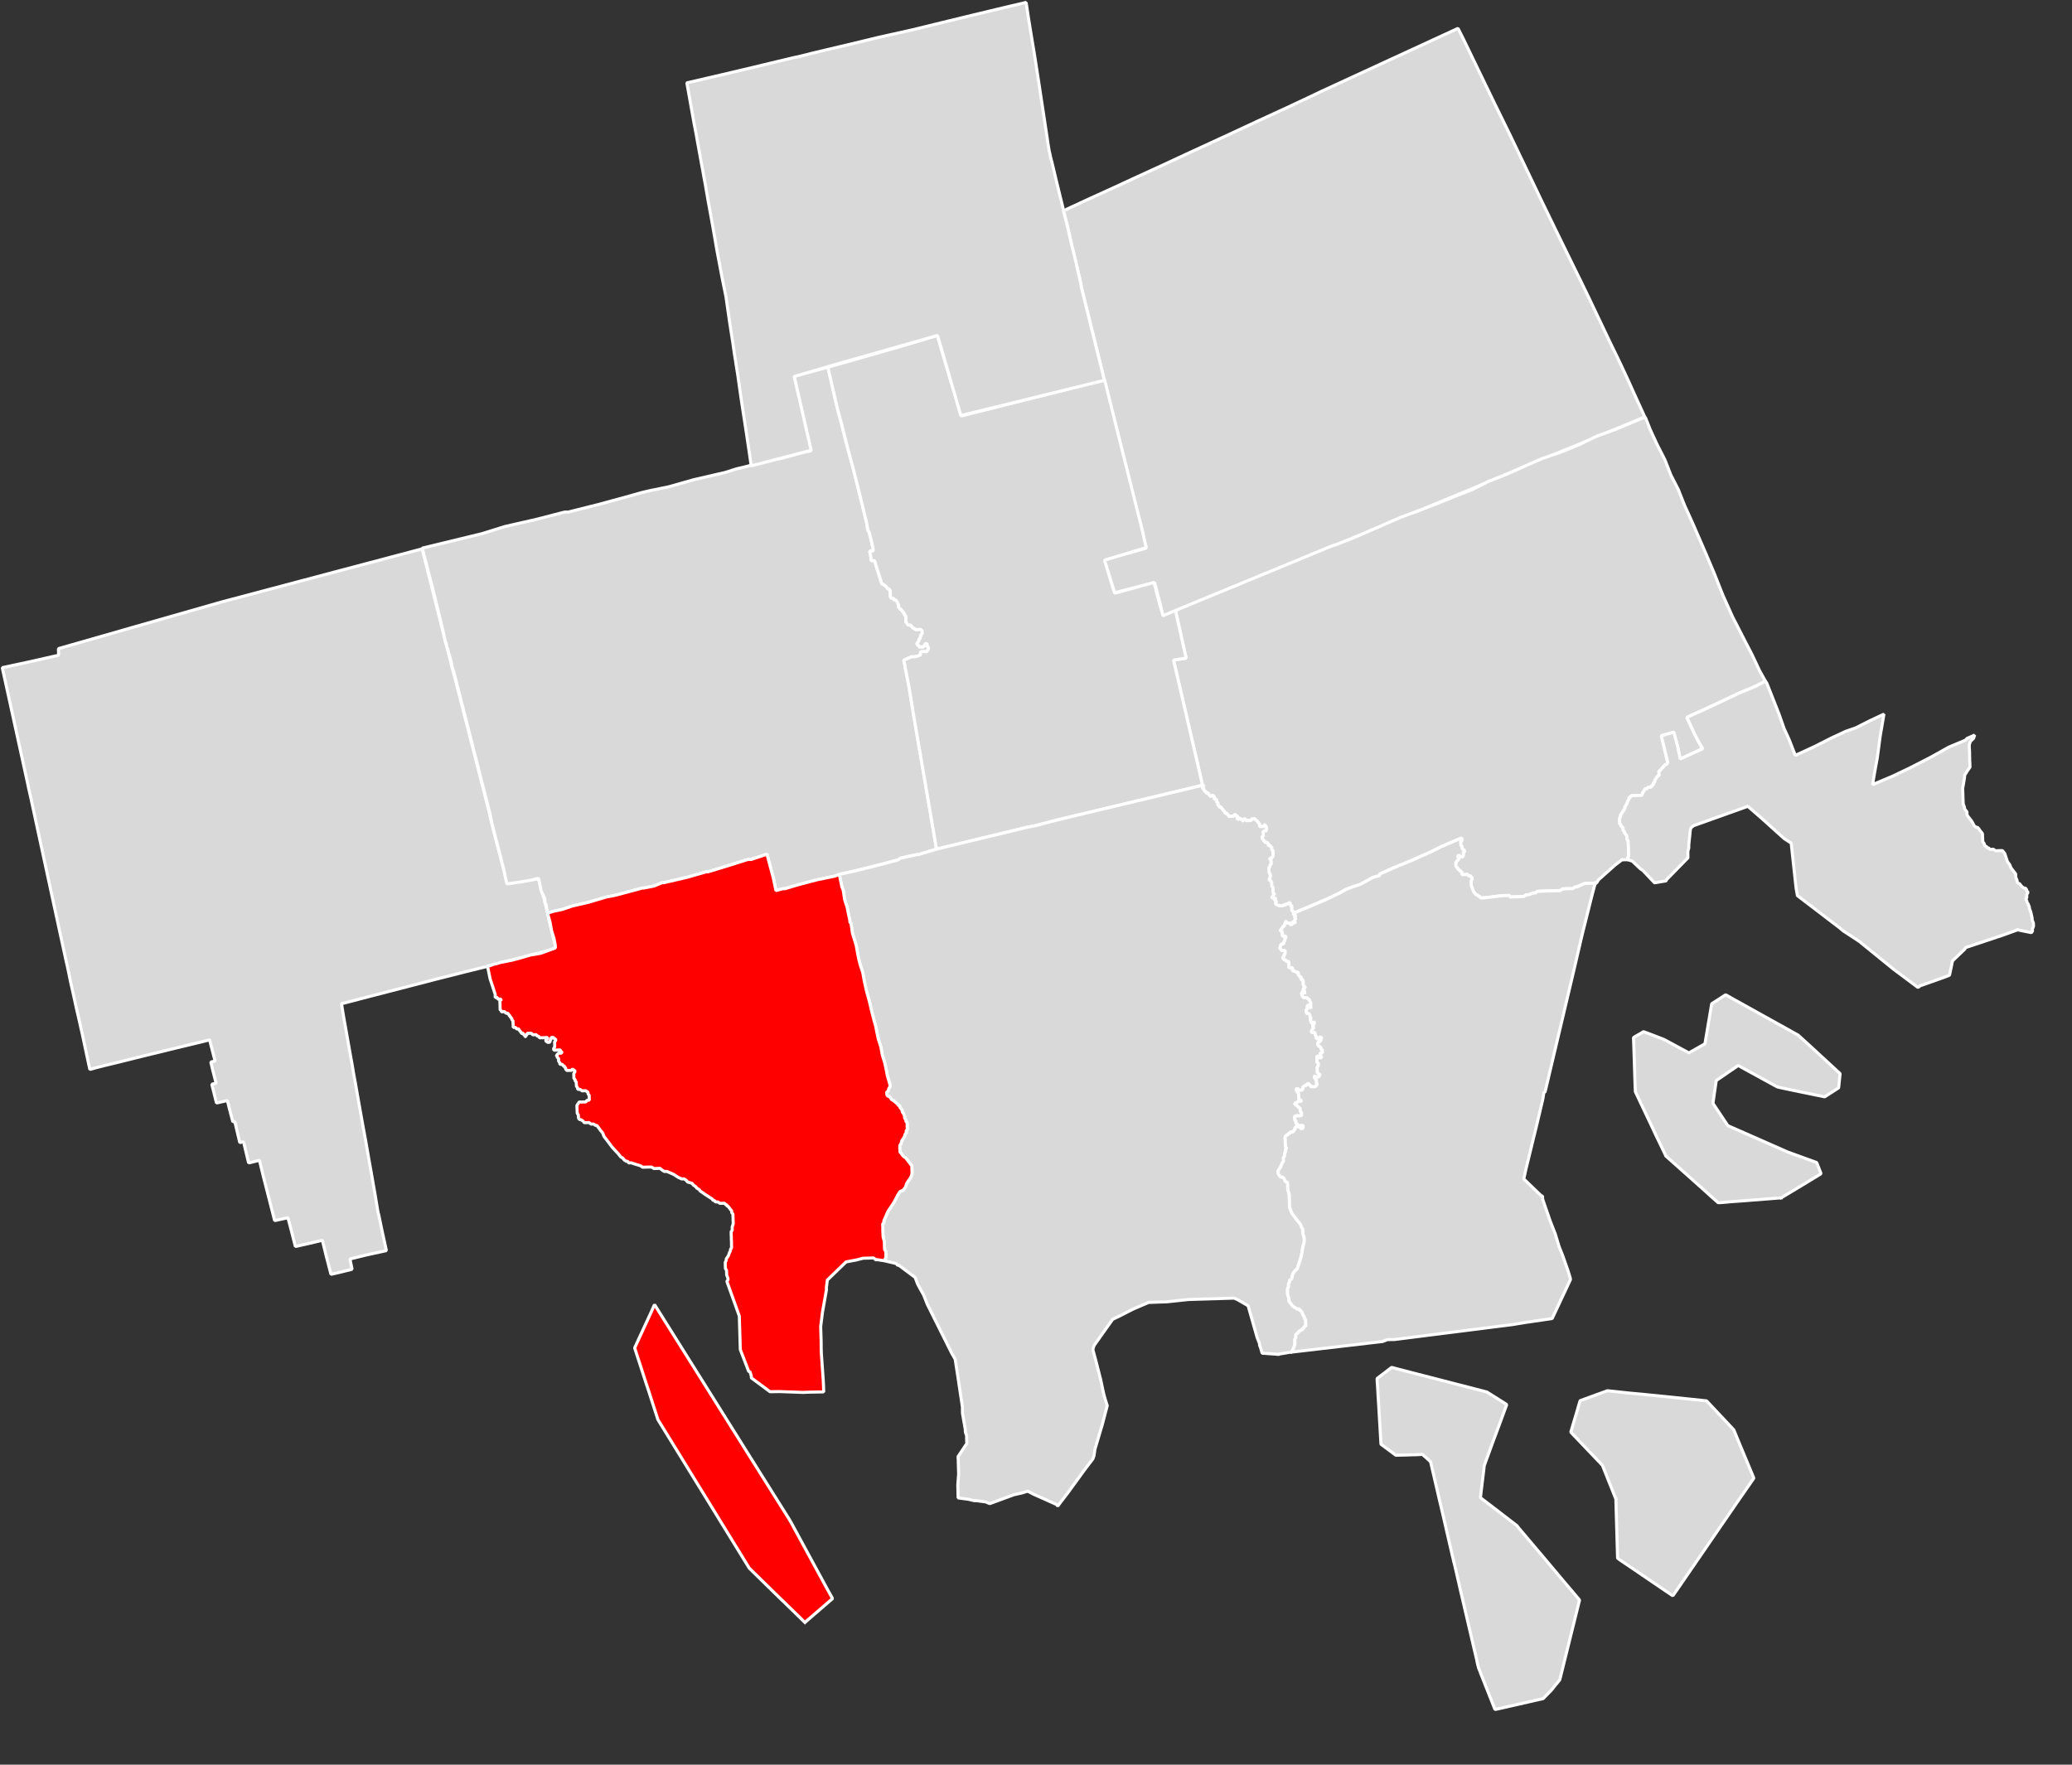
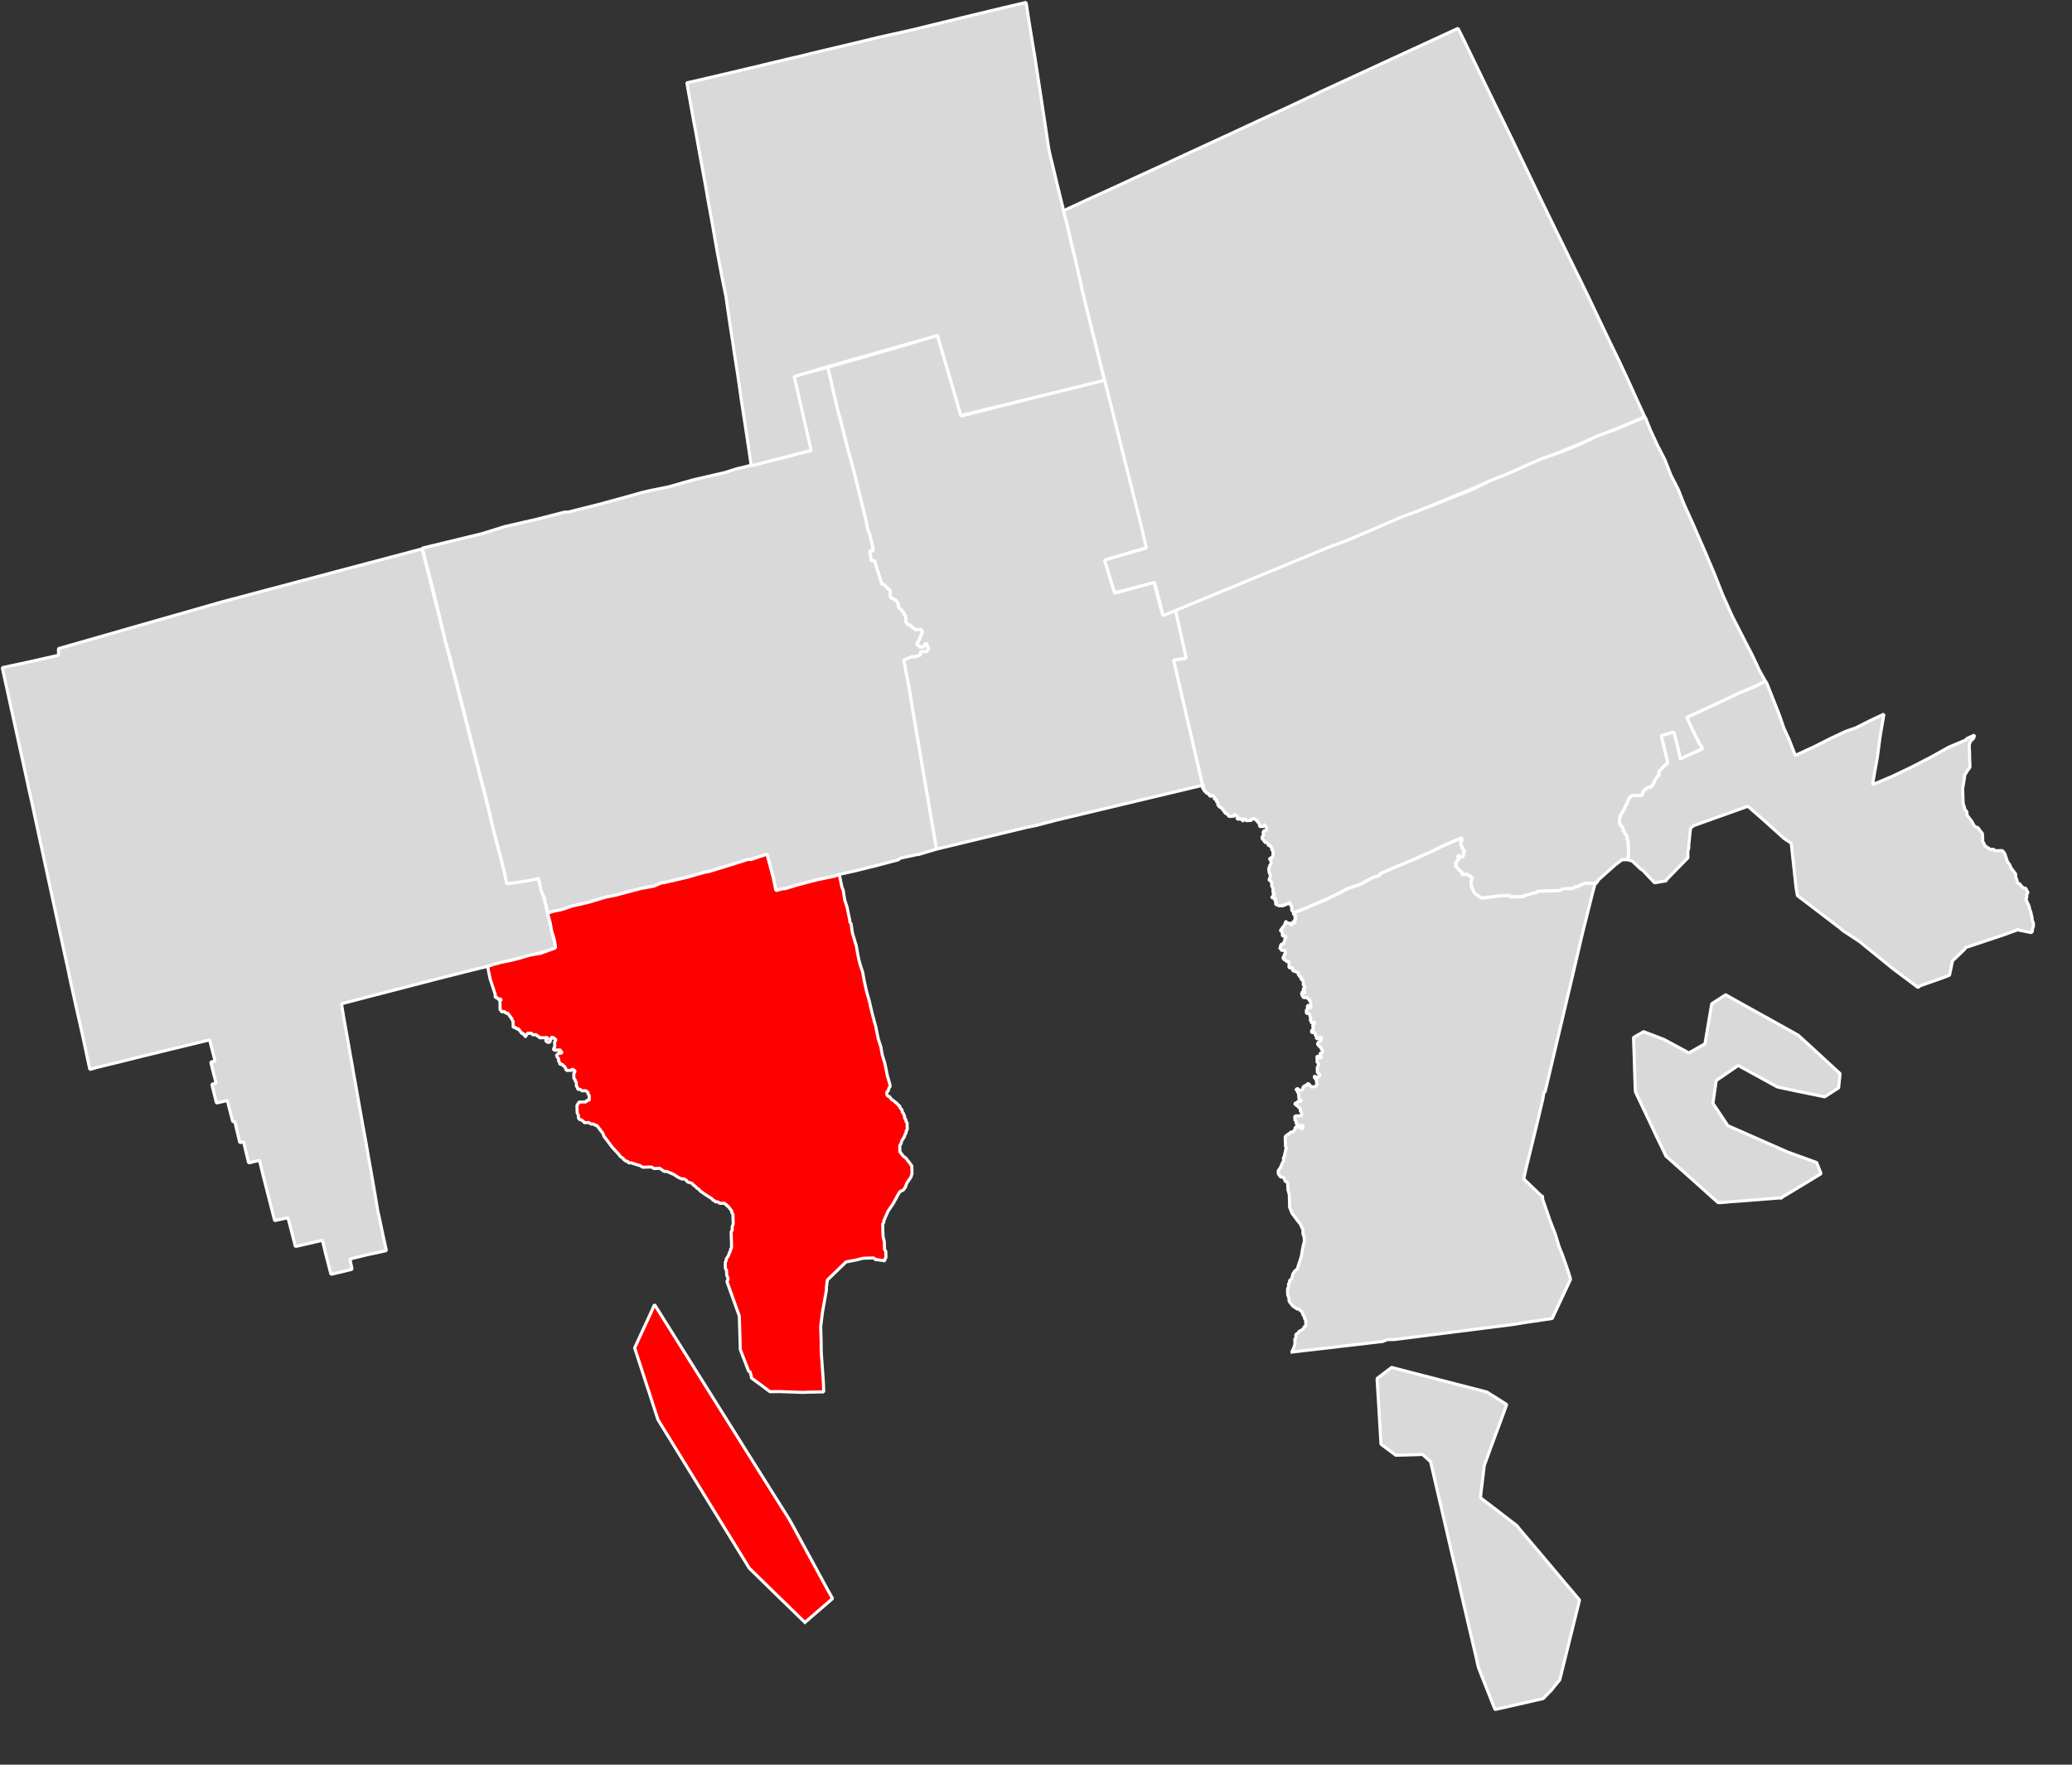
<svg xmlns="http://www.w3.org/2000/svg" width="100%" height="100%" viewBox="0 0 27 23" version="1.1" xml:space="preserve" style="fill-rule:evenodd;clip-rule:evenodd;stroke-linecap:square;stroke-linejoin:bevel;">
  <rect x="0" y="0" width="27" height="23" fill="#333333" stroke="none" />
  <path id="path1396" d="M6.57,11.36l0.041,0.155l0.167,-0.025l0.155,-0.026l0.083,-0.012l0.043,0.162l0.034,0.111l0.02,0.08l0.022,0.097l0.028,0.127l0.027,0.105l0.024,0.104l0.018,0.07l0.011,0.054l-0.198,0.053l-0.135,0.034l-0.166,0.043l-0.075,0.02l-0.144,0.036l-0.069,0.018l-0.018,0.009l-0.002,0l-0.05,0.011l-0.034,0.009l-0.284,0.07l-0.395,0.1l-0.431,0.112l-0.438,0.113l-0.092,0.024l-0.163,0.043l-0.099,0.025l0.027,0.166l0.045,0.253l0.05,0.285l0.022,0.12l0.009,0.06l0.027,0.146l0.03,0.172l0.06,0.339l0.007,0.039l0.034,0.184l0.002,0.009l0.043,0.25l0.027,0.151l0.029,0.166l0,0.001l0.025,0.141l0.018,0.111l0.022,0.13l0.007,0.022l0.045,0.217l0.03,0.137l0.026,0.119l-0.258,0.056l-0.183,0.045l-0.034,0.009l0.028,0.133l-0.165,0.041l-0.11,0.025l-0.063,-0.243l-0.049,-0.201l-0.181,0.043l-0.171,0.038l-0.052,-0.204l-0.045,-0.171l-0.173,0.038l-0.088,-0.345l-0.06,-0.234l-0.05,-0.207l-0.141,0.034l-0.036,-0.149l-0.03,-0.126l-0.036,0.007l-0.013,0.004l-0.045,-0.189l-0.021,-0.089l-0.025,0.006l-0.042,-0.16l-0.029,-0.117l-0.142,0.032l-0.061,-0.245l0.056,-0.012l-0.047,-0.184l-0.022,-0.093l0.056,-0.013l-0.039,-0.149l-0.033,-0.128l-0.039,0.011l-0.483,0.117l-0.372,0.091l-0.268,0.067l-0.207,0.05l-0.106,0.027l-0.085,0.024l-0.018,-0.083l-0.036,-0.169l-0.043,-0.202l-0.038,-0.169l-0.045,-0.196l-0.04,-0.184l-0.007,-0.03l-0.025,-0.112l-0.032,-0.156l-0.015,-0.072l0,0.005l-0.005,-0.023l-0.141,-0.648l-0.325,-1.505l-0.031,-0.136l-0.005,-0.027l-0.031,-0.142l-0.304,-1.388l0.326,-0.07l0.408,-0.092l-0.002,-0.086l0.933,-0.267l0.016,-0.005l1.184,-0.338l1.603,-0.425l1.001,-0.265l0.002,-0.001l0.127,0.505l0.155,0.616l0.018,0.077l0.011,0.043l0.007,0.027l0.013,0.04l0.047,0.191l0.001,0.009l0.031,0.108l0.47,1.841l0.019,0.09l0.051,0.199l0.065,0.249l0.054,0.212" style="fill:#d9d9d9;stroke:#fff;stroke-width:0.04px;" />
  <path id="path2060" d="M19.188,0.755l0.281,0.58l0.221,0.451l0.194,0.405l0.204,0.427l0.194,0.399l0.25,0.511l0.074,0.15l0.106,0.219l0.128,0.27l0.146,0.306l0.117,0.241l0.111,0.238l0.099,0.219l0.119,0.261l-0.158,0.069l-0.22,0.091l-0.241,0.099l-0.237,0.099l-0.222,0.09l-0.255,0.107l-0.209,0.088l-0.257,0.104l-0.234,0.099l-0.222,0.094l-0.226,0.093l-0.218,0.09l-0.234,0.097l-0.245,0.101l-0.311,0.128l-0.317,0.133l-0.228,0.094l-0.009,0.003l-1.755,0.722l-0.313,0.129l-0.166,0.067l-0.043,-0.18l-0.066,-0.255l-0.522,0.131l-0.137,-0.428l0.549,-0.153l-0.058,-0.229l-0.266,-1.081l-0.222,-0.877l0,-0.005l-0.302,-1.22l0.002,-0.004l-0.011,-0.054l-0.038,-0.162l-0.023,-0.104l-0.023,-0.092l-0.026,-0.106l-0.03,-0.131l-0.034,-0.148l-0.026,-0.099l-0.018,-0.072l-0.001,-0.013l0.086,-0.041l0.257,-0.119l0.312,-0.142l0.311,-0.144l0.306,-0.14l0.372,-0.173l0.508,-0.234l0.434,-0.202l0.311,-0.143l0.243,-0.114l0.196,-0.093l0.016,-0.008l1.787,-0.824l0.067,0.133l0.122,0.252" style="fill:#d9d9d9;stroke:#fff;stroke-width:0.04px;" />
  <path id="path2072" d="M21.135,11.207l-0.086,0.065l-0.218,0.194l-0.027,0.043l-0.016,0l-0.029,0.002l-0.031,0l-0.028,0.002l-0.045,0l-0.06,0.023l-0.043,0.022l-0.029,0.002l-0.03,0.021l-0.015,0l-0.118,0.004l-0.029,0.022l-0.06,0.001l-0.045,0.002l-0.118,0.004l-0.029,0.002l-0.015,0l-0.03,0.001l-0.029,0.022l-0.029,0l-0.059,0.023l-0.031,0l-0.029,0.022l-0.043,0.002l-0.045,0.002l-0.03,0.001l-0.029,0l-0.031,0.002l-0.014,-0.021l-0.014,0.001l-0.076,0.002l-0.236,0.029l-0.045,0l-0.016,-0.02l-0.014,0l-0.015,-0.02l-0.016,0l-0.014,-0.019l-0.017,-0.02l-0.032,-0.083l0,-0.02l-0.002,-0.021l0,-0.022l0.015,-0.02l-0.002,-0.021l-0.015,0l0,-0.02l-0.03,0l-0.015,-0.02l-0.03,0.002l-0.043,0l-0.002,-0.02l0,-0.022l-0.014,0.002l-0.017,-0.021l-0.014,0.001l-0.002,-0.021l-0.014,0l0,-0.02l-0.016,0l0,-0.041l-0.002,-0.022l0.016,0l-0.002,-0.02l0.016,-0.002l0.013,-0.021l-0.014,-0.02l-0.002,-0.02l0.016,-0.002l0.014,0l0,0.022l0.017,-0.002l0.014,0l0.014,-0.021l-0.002,-0.02l0,-0.022l0.015,0l0,-0.021l0.014,0l-0.014,0l-0.015,0.001l-0.001,-0.021l-0.015,0l0,-0.02l-0.001,-0.021l-0.015,0.001l0,-0.021l-0.002,-0.022l0,-0.02l0.015,0l0,-0.021l-0.002,-0.02l-0.263,0.112l-0.131,0.066l-0.25,0.112l-0.22,0.09l-0.205,0.09l0,0.021l-0.088,0.024l-0.16,0.088l-0.132,0.045l-0.059,0.023l-0.074,0.043l-0.189,0.09l-0.264,0.112l-0.162,0.066l0.016,0l-0.002,-0.019l-0.014,0l-0.017,-0.022l0,-0.041l0.015,0l-0.015,0l-0.001,-0.02l-0.029,0l0.014,0l0,-0.02l-0.016,-0.021l-0.014,0.021l-0.015,0l-0.014,0.002l-0.015,0.02l-0.016,-0.02l0.002,0.022l-0.045,0l-0.014,0.001l-0.045,-0.019l-0.002,-0.022l0.014,-0.02l-0.014,0l-0.016,-0.021l0.014,0l0,-0.02l-0.045,0l0,-0.02l0.015,0l0,-0.022l0.014,0l0,-0.021l-0.014,0.002l-0.002,-0.022l0,-0.022l-0.002,-0.019l0,-0.022l-0.014,0.002l0,-0.022l-0.002,-0.02l0,-0.021l-0.016,-0.02l-0.015,0l0,-0.022l0.013,-0.019l-0.015,0l0.015,0l0,-0.042l-0.015,0l0.013,-0.021l-0.014,0l0.014,0l-0.014,0l0,-0.02l-0.015,0l0.015,0l-0.002,-0.022l0,-0.02l0.014,-0.021l0.015,0l-0.015,0l0,-0.022l0.015,0l0,-0.021l-0.002,-0.02l0,-0.022l-0.015,0.002l-0.001,-0.022l0.03,0l-0.002,-0.021l0.017,0l-0.002,-0.022l0,-0.041l-0.002,-0.02l-0.014,0l0,-0.021l-0.002,-0.02l-0.015,0l0,-0.022l-0.016,0.002l-0.014,0l0,-0.022l-0.016,-0.019l-0.015,0l0,0.021l0,-0.021l-0.014,0.001l-0.002,-0.021l-0.014,0l0,-0.02l-0.017,0l0,-0.041l0.015,0l0,-0.022l-0.002,-0.02l-0.014,0l0.014,0l0,-0.021l0.014,0l0,-0.022l0.015,0.022l0.014,-0.022l0,-0.041l-0.016,0l0,-0.022l-0.014,0.002l0,0.02l-0.015,0l-0.014,0.001l-0.031,0l0,-0.019l-0.002,-0.022l-0.014,0l0,-0.02l-0.014,0l-0.002,-0.021l-0.015,0.001l-0.016,-0.021l-0.014,0.002l-0.029,0l0,0.021l-0.045,0l-0.014,0.002l-0.015,0l-0.002,-0.022l-0.014,0.002l-0.014,0l0,0.022l-0.015,0l0,-0.022l-0.016,0l-0.014,0.002l-0.015,-0.022l0,0.022l-0.014,0l-0.002,-0.02l0.002,0.02l-0.016,-0.02l0.014,0l0,-0.021l-0.014,0l-0.017,-0.02l-0.014,0l0,0.021l-0.029,0l-0.014,0.002l-0.031,0l0,-0.02l-0.016,0l0,-0.021l-0.014,0.002l-0.015,0l-0.002,-0.022l-0.014,0.002l0,-0.022l-0.016,0l0,-0.02l-0.015,0l-0.001,-0.021l-0.015,0.002l-0.014,0l0,-0.022l-0.016,0.002l0,-0.022l0.014,0l-0.014,0l0,-0.02l-0.016,0l0,-0.041l-0.031,0l0,-0.02l-0.002,-0.021l-0.014,0l-0.015,-0.02l0,0.021l-0.03,0l0,-0.019l-0.015,0l0,-0.022l-0.016,0.002l-0.014,0l0,-0.022l-0.016,0l-0.015,-0.02l0,-0.019l-0.016,0l0,-0.022l0.014,0l0,-0.02l-0.014,0l-0.378,-1.632l0.164,-0.025l-0.139,-0.621l0.322,-0.133l1.744,-0.72l0.015,0l0.233,-0.092l0.308,-0.133l0.308,-0.135l0.25,-0.092l0.234,-0.09l0.22,-0.09l0.233,-0.091l0.22,-0.11l0.234,-0.092l0.248,-0.111l0.205,-0.09l0.265,-0.092l0.22,-0.09l0.233,-0.112l0.249,-0.09l0.219,-0.092l0.162,-0.066l0.065,0.164l0.095,0.205l0.094,0.183l0.081,0.206l0.095,0.185l0.081,0.205l0.112,0.247l0.16,0.368l0.113,0.267l0.114,0.288l0.128,0.286l0.063,0.122l0.095,0.186l0.095,0.183l0.096,0.205l0.079,0.142l-0.131,0.067l-0.22,0.092l-0.234,0.111l-0.191,0.089l-0.248,0.113l0.095,0.205l0.063,0.122l0.049,0.081l-0.148,0.067l-0.145,0.068l-0.035,-0.165l-0.05,-0.186l-0.162,0.047l0.085,0.351l-0.015,0.022l-0.014,0l-0.015,0.021l-0.014,0l0,0.02l-0.014,0.002l-0.015,0.022l-0.014,0.019l-0.015,0.002l0,0.02l0.002,0.022l0,0.019l-0.014,0.002l-0.015,0.02l-0.028,0.043l0.001,0.022l-0.016,0l0.002,0.02l-0.014,0.021l-0.015,0l0,0.022l-0.014,0l-0.015,0.002l-0.016,0l-0.012,0.021l-0.031,0l0,0.022l-0.014,0l0.002,0.019l-0.017,0.002l0.002,0.02l-0.014,0.022l-0.015,0l-0.016,0.001l-0.043,0l-0.031,0.002l-0.014,0l-0.014,0.002l-0.015,0.02l-0.016,0.002l0.002,0.019l-0.015,0.022l-0.014,0.041l-0.013,0.022l-0.014,0.022l0,0.019l-0.043,0.065l-0.013,0.022l0,0.02l-0.014,0.021l0,0.022l0.002,0.02l0,0.021l0.016,0.02l0,0.022l0.014,-0.002l0.016,0.021l0,0.02l0.002,0.022l0.015,-0.002l0,0.022l0.016,0.019l0.016,0.022l0,0.041l0.016,0.02l0,0.02l0.002,0.022l0,0.021l0.002,0.02l0,0.041l0.002,0.022l0,0.041l0.001,0.02l-0.014,0.022l0,0.021l-0.074,0.002" style="fill:#d9d9d9;stroke:#fff;stroke-width:0.04px;" />
  <g>
    <g>
      <path id="path2364" d="M26.291,12.119l-0.191,0.069l-0.486,0.162l-0.012,0.021l-0.159,0.152l-0.039,0.187l-0.058,0.023l-0.324,0.115l-0.029,0.022l-0.32,-0.239l-0.443,-0.36l-0.091,-0.06l-0.121,-0.079l-0.047,-0.04l-0.549,-0.419l-0.018,-0.102l-0.063,-0.582l-0.091,-0.059l-0.29,-0.261l-0.184,-0.16l-0.705,0.252l-0.029,0.021l-0.014,0.022l-0.022,0.209l0,0.041l-0.012,0.041l0.001,0.085l-0.273,0.279l-0.013,0.022l-0.149,0.025l-0.153,-0.162l-0.031,-0.02l-0.106,-0.101l-0.061,-0.018l0,-0.021l0.014,-0.022l-0.001,-0.02l0,-0.041l-0.002,-0.022l0,-0.041l-0.002,-0.02l0,-0.021l-0.002,-0.022l0,-0.02l-0.016,-0.02l0,-0.041l-0.016,-0.022l-0.016,-0.019l0,-0.022l-0.015,0.002l-0.002,-0.022l0,-0.02l-0.016,-0.021l-0.014,0.002l0,-0.022l-0.016,-0.02l0,-0.021l-0.002,-0.02l0,-0.022l0.014,-0.021l0,-0.02l0.013,-0.022l0.043,-0.065l0,-0.019l0.014,-0.022l0.013,-0.022l0.014,-0.041l0.015,-0.022l-0.002,-0.019l0.016,-0.002l0.015,-0.02l0.014,-0.002l0.014,0l0.031,-0.002l0.043,0l0.016,-0.001l0.015,0l0.014,-0.022l-0.002,-0.02l0.017,-0.002l-0.002,-0.019l0.014,0l0,-0.022l0.031,0l0.012,-0.021l0.016,0l0.015,-0.002l0.014,0l0,-0.022l0.015,0l0.014,-0.021l-0.002,-0.02l0.016,0l-0.001,-0.022l0.028,-0.043l0.015,-0.02l0.014,-0.002l0,-0.019l-0.002,-0.022l0,-0.02l0.015,-0.002l0.014,-0.019l0.015,-0.022l0.014,-0.002l0,-0.02l0.014,0l0.015,-0.021l0.014,0l0.015,-0.022l-0.085,-0.351l0.162,-0.047l0.05,0.186l0.035,0.165l0.145,-0.068l0.148,-0.067l-0.049,-0.081l-0.063,-0.122l-0.095,-0.205l0.248,-0.113l0.191,-0.089l0.234,-0.111l0.22,-0.092l0.131,-0.067l0.016,0.022l0.065,0.164l0.097,0.246l0.065,0.186l0.065,0.142l0.081,0.207l0.248,-0.114l0.219,-0.111l0.189,-0.088l0.134,-0.047l0.174,-0.088l0.191,-0.09l-0.05,0.293l-0.036,0.272l-0.038,0.209l-0.024,0.145l0.263,-0.111l0.234,-0.112l0.263,-0.135l0.234,-0.131l0.219,-0.092l0.015,-0.02l0.102,-0.045l-0.014,0.042l-0.043,0.043l-0.013,0.041l0,0.042l0.002,0.021l0.002,0.042l0,0.041l0.001,0.022l0,0.041l0.002,0.02l0.002,0.063l-0.014,0.021l-0.015,0.02l-0.014,0.022l-0.013,0.021l-0.014,0.022l0,0.02l-0.013,0.084l-0.012,0.063l0.001,0.042l0.002,0.063l0.002,0.061l0.002,0.041l0.016,0.042l0.002,0.021l0.014,0.02l0.016,0.02l0.002,0.041l0.015,0.022l0.016,0.02l0.03,0.039l0.033,0.061l0.03,0.02l0.015,0l0.016,0.02l0.014,0.022l0.017,0.019l0.014,0.02l0.002,0.022l0,0.02l0.002,0.021l0,0.042l0.016,0.019l0.016,0.042l0.014,0l0.017,0.02l0.014,0l0.016,0.019l0.015,0l0.03,-0.002l0.029,0.02l0.016,0l0.029,-0.002l0.045,0l0.016,0.02l0.015,0.02l0.034,0.103l0.03,0.041l0.017,0.041l0.03,0.04l0.016,0.02l0.015,0.021l0.001,0.042l0.017,0.041l0.001,0.02l0.015,0.02l0.014,0l0.016,0.02l0.017,0.021l0.03,0.02l0.015,-0.002l0.016,0.022l0,0.02l0.014,0l0.002,0.021l-0.014,0.02l0,0.041l-0.013,0.022l0.014,0.022l0.002,0.019l0.015,0.02l0.016,0.042l0.002,0.021l0.016,0.041l0.018,0.081l0,0.022l0.016,0.041l0.002,0.042l-0.015,0.041l0.002,0.022l-0.014,0.021l-0.18,-0.036" style="fill:#d9d9d9;stroke:#fff;stroke-width:0.04px;" />
      <path id="path2488" d="M23.21,15.612l-0.052,0.004l-0.275,0.022l-0.02,0.001l-0.135,0.011l-0.184,0.013l-0.023,0.003l-0.096,0.008l-0.036,0.001l-0.054,-0.048l-0.039,-0.034l-0.038,-0.035l-0.043,-0.039l-0.499,-0.445l-0.009,-0.007l-0.003,-0.009l-0.072,-0.151l-0.056,-0.115l-0.036,-0.078l-0.225,-0.475l-0.005,-0.012l-0.004,-0.094l-0.012,-0.38l-0.008,-0.23l0.038,-0.023l0.067,-0.038l0.025,-0.016l0.014,0.005l0.083,0.031l0.171,0.066l0.324,0.175l0.209,-0.119l0.088,-0.522l0.057,-0.036l0.125,-0.081l0.07,0.04l0.874,0.486l0.164,0.149l0.092,0.085l0.291,0.268l-0.019,0.185l-0.164,0.106l-0.018,0.011l-0.41,-0.084l-0.146,-0.031l-0.058,-0.013l-0.02,-0.01l-0.493,-0.27l-0.286,0.196l-0.043,0.297l0.194,0.291l0.781,0.344l0.377,0.137l0.057,0.145l-0.162,0.099l-0.23,0.139l-0.128,0.077" style="fill:#d9d9d9;stroke:#fff;stroke-width:0.04px;" />
    </g>
  </g>
  <path id="path2368" d="M12.008,8.432l0.014,0l0.015,-0.002l-0,-0.019l0.014,0l-0,-0.022l0.029,0l0.002,0.02l-0,0.021l0.014,0l0.002,0.02l-0,0.022l-0.015,0l-0,0.02l-0.014,0.001l-0.045,0l-0.014,0.002l-0.015,0l-0,0.042l-0.057,0.021l-0.031,0.002l-0.029,0l-0.102,0.045l0.016,0.063l-0,0.02l0.018,0.082l0.036,0.188l0.034,0.207l0.02,0.124l0.304,1.778l-0.234,0.07l-0.016,0l-0.221,0.048l-0.029,0.022l-0.265,0.07l-0.281,0.07l-0.221,0.049l-0.059,0.023l-0.236,0.049l-0.265,0.07l-0.147,0.045l-0.029,0l-0.09,0.024l-0.034,-0.164l-0.083,-0.31l-0.207,0.069l-0.043,0l-0.221,0.07l-0.294,0.09l-0.03,0.002l-0.236,0.068l-0.309,0.072l-0.031,0.002l-0.103,0.043l-0.131,0.025l-0.016,0l-0.353,0.094l-0.119,0.023l-0.235,0.07l-0.207,0.047l-0.132,0.045l-0.119,0.025l-0.073,0.024l-0.018,-0.105l-0.017,-0.041l-0,-0.041l-0.048,-0.103l-0.034,-0.166l-0.088,0.024l-0.148,0.025l-0.178,0.025l-0.034,-0.165l-0.051,-0.206l-0.066,-0.248l-0.051,-0.207l-0.016,-0.083l-0.468,-1.837l-0.032,-0.102l-0,-0.022l-0.051,-0.185l-0.016,-0.042l-0,-0.02l-0.016,-0.041l-0.016,-0.083l-0.151,-0.621l-0.134,-0.514l0.781,-0.189l0.294,-0.092l0.412,-0.094l0.369,-0.095l0.045,0l0.381,-0.095l0.339,-0.092l0.25,-0.07l0.104,-0.024l0.236,-0.048l0.324,-0.092l0.412,-0.095l0.147,-0.047l0.103,-0.024l0.265,-0.07l0.235,-0.048l0.25,-0.071l0.119,-0.023l-0.102,-0.434l-0.119,-0.538l0.441,-0.117l0.119,0.517l0.016,0.063l0.034,0.124l0.083,0.329l0.084,0.31l0.067,0.268l0.101,0.414l0.018,0.102l0.016,0.022l0.05,0.205l0.002,0.041l-0.045,0.002l0.016,0.083l0.002,0.041l0.045,-0.001l0.032,0.104l0.065,0.205l0.016,0l0.029,0.02l0.016,0.02l0.017,0.021l0.014,-0.001l0.014,0.021l0.002,0.02l-0,0.041l0.002,0.022l0.014,0.02l0.031,0l-0,0.02l0.031,0l-0,0.019l0.014,0l0.002,0.022l0.014,0.02l-0,0.019l0.002,0.022l0.014,0l-0,0.02l0.017,0l0.014,0.02l0.016,0.021l0.015,0.02l0.001,0.02l0.015,0l-0,0.021l0.002,0.02l-0,0.042l0.016,0.021l0.014,0.02l0.031,0l0.016,0.02l0.014,0l-0.014,0l0.014,0.02l0.015,0l0.016,0.019l0.029,0l0.016,-0.001l0.029,0l0.016,0.019l-0,0.042l-0.015,0.002l-0,0.019l-0.012,0.022l-0,0.02l-0.015,0.002l-0,0.019l-0.028,0.044l0.016,0.019l0.014,0l-0,0.02l0.031,0" style="fill:#d9d9d9;stroke:#fff;stroke-width:0.04px;" />
  <path id="path2370" d="M12.213,4.371l0.313,1.051l1.868,-0.472l0.221,0.887l0.27,1.073l0.051,0.228l-0.544,0.162l0.132,0.432l0.514,-0.14l0.069,0.268l0.048,0.165l0.162,-0.068l0.139,0.621l-0.164,0.025l0.378,1.632l-1.902,0.454l-0.267,0.07l-0.116,0.023l-1.181,0.285l-0.304,-1.778l-0.02,-0.124l-0.034,-0.207l-0.036,-0.188l-0.018,-0.082l0,-0.02l-0.016,-0.063l0.102,-0.045l0.029,0l0.031,-0.002l0.057,-0.021l0,-0.042l0.015,0l0.014,-0.002l0.045,0l0.014,-0.001l0,-0.02l0.015,0l0,-0.022l-0.002,-0.02l-0.014,0l0,-0.021l-0.002,-0.02l-0.029,0l0,0.022l-0.014,0l0,0.019l-0.015,0.002l-0.045,0l0,-0.02l-0.014,0l-0.016,-0.019l0.028,-0.044l0,-0.019l0.015,-0.002l0,-0.02l0.012,-0.022l0,-0.019l0.015,-0.002l0,-0.042l-0.016,-0.019l-0.029,0l-0.016,0.001l-0.029,0l-0.016,-0.019l-0.015,0l-0.014,-0.02l0.014,0l-0.014,0l-0.016,-0.02l-0.031,0l-0.014,-0.02l-0.016,-0.021l0,-0.042l-0.002,-0.02l0,-0.021l-0.015,0l-0.001,-0.02l-0.015,-0.02l-0.016,-0.021l-0.014,-0.02l-0.017,0l0,-0.02l-0.014,0l-0.002,-0.022l0,-0.019l-0.014,-0.02l-0.002,-0.022l-0.014,0l0,-0.019l-0.031,0l0,-0.02l-0.031,0l-0.014,-0.02l-0.002,-0.022l0,-0.041l-0.002,-0.02l-0.014,-0.021l-0.014,0.001l-0.017,-0.021l-0.016,-0.02l-0.029,-0.02l-0.016,0l-0.065,-0.205l-0.032,-0.104l-0.045,0.001l-0.002,-0.041l-0.016,-0.083l0.045,-0.002l-0.002,-0.041l-0.05,-0.205l-0.016,-0.022l-0.018,-0.102l-0.101,-0.414l-0.067,-0.268l-0.084,-0.31l-0.083,-0.329l-0.034,-0.124l-0.016,-0.063l-0.119,-0.517l0.97,-0.277l0.455,-0.138" style="fill:#d9d9d9;stroke:#fff;stroke-width:0.04px;" />
  <path id="path2382" d="M13.86,2.747l0.001,0.013l0.018,0.072l0.026,0.099l0.034,0.148l0.03,0.131l0.026,0.106l0.023,0.092l0.023,0.104l0.038,0.162l0.011,0.054l-0.002,0.004l0.302,1.22l0,0.005l-1.869,0.459l-0.304,-1.044l-0.456,0.13l-0.97,0.275l-0.009,0.004l-0.433,0.126l0.122,0.531l0.099,0.432l-0.126,0.032l-0.237,0.061l-0.24,0.063l-0.178,0.045l-0.034,-0.234l-0.045,-0.3l-0.022,-0.141l-0.029,-0.19l-0.046,-0.323l-0.044,-0.278l-0.021,-0.148l-0.011,-0.068l-0.031,-0.202l-0.039,-0.27l-0.007,-0.05l-0.051,-0.25l-0.066,-0.35l-0.056,-0.323l-0.061,-0.335l-0.036,-0.209l-0.016,-0.085l-0.011,-0.064l-0.02,-0.106l-0.049,-0.27l-0.012,-0.067l-0.009,-0.052l-0.029,-0.15l-0.074,-0.415l-0.02,-0.112l0.035,-0.007l0.396,-0.092l0.395,-0.093l0.332,-0.08l0.257,-0.061l0.02,-0.003l0.135,-0.033l0.041,-0.011l0.209,-0.05l0.334,-0.079l0.335,-0.081l0.202,-0.045l0.02,-0.004l0.23,-0.052l0.455,-0.111l0.396,-0.096l0.338,-0.081l0.261,-0.061l0.029,-0.009l0,0.002l0.006,0.032l0.021,0.142l0.034,0.211l0.054,0.327l0.051,0.332l0.041,0.27l0.031,0.203l0.03,0.201l0.02,0.135l0.011,0.065l0.002,0.015l0.005,0.019l0.016,0.074l0.016,0.06l0.027,0.113l0.031,0.131l0.034,0.139l0.06,0.245l0,0.001" style="fill:#d9d9d9;stroke:#fff;stroke-width:0.04px;" />
-   <path id="path2478" d="M16.656,17.651l-0.209,-0.014l-0.018,-0.063l-0.016,-0.042l0,-0.019l-0.032,-0.083l-0.117,-0.412l-0.137,-0.079l-0.045,-0.02l-0.594,0.018l-0.282,0.03l-0.238,0.008l-0.205,0.088l-0.176,0.09l-0.089,0.043l-0.241,0.34l-0.014,0.043l0,0.02l0.034,0.124l0.068,0.268l0.017,0.083l0.018,0.083l0.016,0.061l0.032,0.103l-0.066,0.252l-0.094,0.315l-0.012,0.084l-0.015,0.042l-0.113,0.149l-0.216,0.297l-0.114,0.149l-0.014,0.022l-0.016,-0.022l-0.301,-0.135l-0.075,-0.039l-0.074,0.023l-0.104,0.023l-0.31,0.114l-0.014,0l-0.045,-0.02l-0.121,-0.016l-0.029,0l-0.075,-0.018l-0.135,-0.018l-0.004,-0.166l0.011,-0.146l-0.005,-0.165l0,-0.022l-0.002,-0.019l0,-0.022l0.029,-0.043l0.084,-0.126l-0.002,-0.063l0,-0.022l-0.001,-0.02l-0.015,-0.041l-0.002,-0.041l-0.036,-0.207l-0.001,-0.083l-0.056,-0.373l-0.038,-0.248l-0.047,-0.083l-0.317,-0.635l-0.048,-0.122l-0.047,-0.083l-0.032,-0.061l-0.031,-0.083l-0.214,-0.16l-0.014,0.002l-0.017,-0.022l-0.149,-0.036l0,-0.022l0.014,-0.021l-0.001,-0.02l0,-0.041l-0.002,-0.022l-0.015,-0.02l-0.001,-0.021l-0.002,-0.083l-0.016,-0.061l-0.004,-0.085l0,-0.041l-0.002,-0.042l0.015,-0.021l0,-0.02l0.027,-0.063l0.028,-0.063l0.071,-0.106l0.057,-0.106l0.013,-0.022l0.014,-0.022l0.045,-0.021l0.029,-0.042l0.013,-0.043l0.014,-0.021l0.029,-0.042l0.014,-0.021l0.013,-0.042l0,-0.041l-0.002,-0.042l0,-0.021l-0.016,-0.02l-0.015,-0.022l-0.016,-0.019l-0.03,-0.04l-0.031,-0.022l-0.016,-0.019l-0.015,-0.02l-0.016,-0.02l0,-0.021l-0.002,-0.022l0,-0.041l0.015,-0.02l0.012,-0.043l0.015,-0.022l0.014,-0.02l0.015,-0.043l0.014,-0.02l-0.002,-0.021l0.015,-0.022l-0.002,-0.041l0,-0.042l-0.016,-0.02l0,-0.021l-0.017,-0.02l0,-0.022l-0.016,-0.041l-0.016,-0.02l0,-0.02l-0.016,-0.021l-0.015,-0.02l-0.001,-0.022l-0.015,0.002l-0.014,-0.021l-0.047,-0.04l-0.031,-0.02l-0.014,-0.02l-0.016,-0.021l-0.015,0.002l-0.016,-0.022l0,-0.041l0.015,0l0.012,-0.042l0.015,-0.021l0,-0.022l-0.017,-0.061l-0.018,-0.061l-0.016,-0.083l-0.018,-0.083l-0.032,-0.104l-0.018,-0.103l-0.033,-0.102l-0.018,-0.083l-0.016,-0.083l-0.018,-0.063l-0.032,-0.122l-0.034,-0.146l-0.035,-0.124l-0.032,-0.144l-0.018,-0.103l-0.034,-0.104l-0.016,-0.061l-0.017,-0.083l-0.018,-0.103l-0.05,-0.165l-0.018,-0.124l-0.016,-0.02l0,-0.022l-0.018,-0.083l-0.016,-0.082l-0.033,-0.103l-0.019,-0.124l-0.017,-0.041l-0.034,-0.166l0.221,-0.049l0.281,-0.07l0.265,-0.07l0.029,-0.022l0.221,-0.048l0.016,0l0.234,-0.07l1.181,-0.285l0.116,-0.023l0.267,-0.07l1.902,-0.454l0.014,0l-0,0.02l-0.014,0l-0,0.022l0.016,0l-0,0.019l0.015,0.02l0.016,0l-0,0.022l0.014,0l0.016,-0.002l-0,0.022l0.015,0l-0,0.019l0.03,0l-0,-0.021l0.015,0.02l0.014,0l0.002,0.021l-0,0.02l0.031,0l-0,0.041l0.016,0l-0,0.02l0.014,0l-0.014,0l-0,0.022l0.016,-0.002l-0,0.022l0.014,0l0.015,-0.002l0.001,0.021l0.015,0l-0,0.02l0.016,0l-0,0.022l0.014,-0.002l0.002,0.022l0.015,0l0.014,-0.002l-0,0.021l0.016,0l-0,0.02l0.031,0l0.014,-0.002l0.029,0l-0,-0.021l0.014,0l0.017,0.02l0.014,0l-0,0.021l-0.014,0l0.016,0.02l-0.002,-0.02l0.002,0.02l0.014,0l-0,-0.022l0.015,0.022l0.014,-0.002l0.016,0l-0,0.022l0.015,0l-0,-0.022l0.014,0l0.014,-0.002l0.002,0.022l0.015,0l0.014,-0.002l0.045,0l-0,-0.021l0.029,0l0.014,-0.002l0.016,0.021l0.015,-0.001l0.002,0.021l0.014,0l-0,0.02l0.014,0l0.002,0.022l-0,0.019l0.031,0l0.014,-0.001l0.015,0l-0,-0.02l0.014,-0.002l-0,0.022l0.016,0l-0,0.041l-0.014,0.022l-0.015,-0.022l-0,0.022l-0.014,0l-0,0.021l-0.014,0l0.014,0l0.002,0.02l-0,0.022l-0.015,0l-0,0.041l0.017,0l-0,0.02l0.014,0l0.002,0.021l0.014,-0.001l-0,0.021l-0,-0.021l0.015,0l0.016,0.019l-0,0.022l0.014,0l0.016,-0.002l-0,0.022l0.015,0l0.002,0.02l-0,0.021l0.014,0l0.002,0.02l-0,0.041l0.002,0.022l-0.017,0l0.002,0.021l-0.03,0l0.001,0.022l0.015,-0.002l-0,0.022l0.002,0.02l-0,0.021l-0.015,0l-0,0.022l0.015,0l-0.015,0l-0.014,0.021l-0,0.02l0.002,0.022l-0.015,0l0.015,0l-0,0.02l0.014,0l-0.014,0l0.014,0l-0.013,0.021l0.015,0l-0,0.042l-0.015,0l0.015,0l-0.013,0.019l-0,0.022l0.015,0l0.016,0.02l-0,0.021l0.002,0.02l-0,0.022l0.014,-0.002l-0,0.022l0.002,0.019l-0,0.022l0.002,0.022l0.014,-0.002l-0,0.021l-0.014,0l-0,0.022l-0.015,0l-0,0.02l0.045,0l-0,0.02l-0.014,0l0.016,0.021l0.014,0l-0.014,0.02l0.002,0.022l0.045,0.019l0.014,-0.001l0.045,0l-0.002,-0.022l0.016,0.02l0.015,-0.02l0.014,-0.002l0.015,0l0.014,-0.021l0.016,0.021l-0,0.02l-0.014,0l0.029,0l0.001,0.02l0.015,0l-0.015,0l-0,0.041l0.017,0.022l0.014,0l0.002,0.019l-0.016,0l0.016,0.022l0.014,-0.002l0.002,0.022l-0.016,0l0.016,0.02l-0,0.021l-0.014,0l-0,0.022l0.016,0l-0.015,0.02l-0.014,0.001l-0.002,-0.021l-0.014,0.021l0.002,0.02l-0.017,0.002l-0.014,0l-0,-0.022l-0.014,0.002l-0.031,0l-0,-0.02l-0.016,0l0.002,0.02l-0.015,0.002l0.015,0.02l-0.015,0l-0,0.021l-0.014,0l-0.029,0.044l-0.014,0l0.016,0.019l0.014,0l-0,0.02l0.002,0.022l-0,0.021l0.014,-0.001l0.031,0l-0,0.019l-0.014,0.022l-0,0.022l-0.013,0.019l-0,0.022l-0.014,0l-0.017,0.002l-0.012,0.02l-0,0.021l-0.015,0l0.015,0.02l0.016,0.022l0.014,-0.002l0.031,0l-0,0.041l-0.014,0.022l0.001,0.02l-0.014,0.001l-0,0.02l0.016,0.02l0.015,0l0.014,0.022l0.016,-0.002l0.015,0l-0,0.021l0.001,0.02l-0,0.042l0.031,0l0.014,-0.002l-0,0.021l0.002,0.022l0.015,-0.002l0.014,0l0.002,0.022l-0.002,-0.022l0.002,0.022l0.014,-0.022l-0,0.02l0.029,0l0.002,0.02l-0,0.021l0.014,0l0.002,0.02l0.029,0l-0.015,0.02l0.017,0.021l0.014,-0.001l0.014,0l-0.014,0l0.002,0.021l-0,0.042l0.016,0.019l0.014,0.022l-0.028,0l-0,0.022l0.016,0.019l-0,0.022l0.002,0.02l-0.002,-0.02l-0.015,0l-0,-0.022l-0.016,0.002l0.002,0.02l-0.014,0l0.014,0.041l0.016,0.022l0.015,-0.002l0.03,0l0.015,0.02l0.016,0l-0,0.02l0.016,0.021l-0,0.042l0.002,0.02l-0,0.021l-0.015,-0.02l-0.001,-0.021l-0.029,0l-0,0.043l-0.015,0.02l0.002,0.021l-0,0.02l0.031,0l0.014,0.02l0.002,0.022l0.014,0.019l-0.014,0.022l0.016,0.02l-0,0.021l0.016,-0.001l0.015,0l-0.002,-0.02l0.016,0.02l-0.029,0.043l0.017,0.02l-0.015,0.021l-0.014,0.02l-0,0.022l0.016,0l0.029,-0.002l0.002,0.021l-0,0.02l0.014,0l0.002,0.022l-0,0.019l0.029,0l0.014,-0.021l0.016,0l0.015,0.02l-0.015,0l-0,0.021l-0.014,0.02l-0.015,0.002l-0.014,0.021l0.002,0.02l0.014,0l-0,0.02l0.015,0l0.016,0.02l-0,0.021l0.016,0l-0,0.042l-0.029,0l-0,0.021l0.002,0.02l0.014,0l-0,0.022l-0.028,0l-0.017,-0.02l-0.014,0l-0,0.022l0.002,0.019l-0,0.042l0.016,0l-0,0.041l-0.014,0.022l0.001,0.021l-0,0.042l0.017,0.02l0.014,0l0.002,0.019l-0.015,0.022l-0.014,0l-0.016,0.002l-0.015,0l-0,-0.022l-0.014,0.022l0.014,0.02l0.017,0.021l-0,0.02l0.001,0.022l0.015,0.019l-0.015,0l-0.014,0.022l-0.029,0.002l-0.03,0l-0.015,-0.02l-0.016,-0.02l-0.014,0l-0.015,0.022l-0.014,0l-0.031,0.021l0.002,0.02l-0.014,0.022l-0.015,0l-0.016,0.002l-0.014,0l-0,-0.022l-0.017,0.002l-0.014,0l0.002,0.021l0.014,-0.001l-0,0.021l0.016,0.02l-0,0.021l0.002,0.02l-0,0.022l0.016,0.02l0.015,0l-0,0.019l-0.015,0.002l-0.03,0l-0.015,0.022l-0.028,0l0.016,0.021l0.029,0.02l0.016,0.02l0.014,0l0.002,0.02l-0,0.021l0.016,0.02l-0,0.042l-0.014,0l-0.015,0.001l-0.03,0l-0.015,0.002l-0.014,0l-0,0.02l0.002,0.022l-0,0.019l0.014,0l-0,0.022l0.002,0.02l0.014,0l0.017,0.02l0.043,0l0.016,-0.002l-0,0.041l-0.014,0.002l-0.015,0l-0.016,-0.02l-0.014,0l-0.017,-0.02l-0.012,0.02l-0.016,0.002l0.001,0.02l-0.028,0.043l-0.031,0l-0.014,0.022l-0.015,0l-0.014,0.021l-0.015,0l-0.014,0.022l0.002,0.021l-0,0.042l0.002,0.02l-0,0.041l0.016,0.022l-0.015,0.021l-0,0.02l-0.012,0.041l-0,0.022l-0.015,0.021l0.002,0.042l-0.014,0.021l-0.027,0.063l-0.015,0.022l-0.014,0.02l-0,0.021l0.002,0.022l0.014,0.02l0.016,0.02l0.029,0l0.016,0.019l0.017,0.042l0.014,-0.002l0.016,0.022l-0,0.041l0.002,0.02l-0,0.021l0.018,0.062l0.004,0.126l-0,0.041l0.016,0.041l0.016,0.04l0.032,0.041l0.045,0.061l0.033,0.04l0.016,0.041l0.014,0.022l0.002,0.02l-0,0.041l0.016,0.042l0.002,0.041l-0,0.022l-0.012,0.041l-0.013,0.063l-0.013,0.083l-0.027,0.084l-0.014,0.042l-0.013,0.043l-0.03,0.022l-0.027,0.041l-0.015,0.063l-0.028,0.021l0.001,0.022l-0.014,0.022l-0,0.041l-0.013,0.022l-0,0.041l0.002,0.041l0.016,0.042l0.002,0.041l0.015,0.02l0.016,0.02l0.016,0.021l0.029,0.02l0.03,0.02l0.031,-0.002l-0,0.022l0.014,-0.002l0.017,0.022l0.016,0.041l0.016,0.02l-0,0.02l0.016,0.021l-0,0.02l0.002,0.041l-0,0.022l-0.014,0l-0.029,0.043l-0.043,0.022l-0.015,0.021l-0.03,0.022l0.001,0.02l-0,0.021l-0.014,0.022l0.002,0.02l-0,0.041l-0.013,0.043l-0.029,0.063l-0.014,0l-0.162,0.027" style="fill:#d9d9d9;stroke:#fff;stroke-width:0.04px;" />
  <g>
    <g>
      <path id="path2480" d="M19.332,19.181l-0.027,0.223l-0.004,0.031l-0.009,0.086l0.137,0.104l0.337,0.259l0.03,0.038l0.209,0.247l0.101,0.119l0.228,0.271l0.056,0.067l0.054,0.063l0.061,0.072l0.078,0.093l-0.249,1.005l-0.009,0.034l-0.001,0.002l-0.002,0.003l-0.076,0.092l-0.016,0.022l-0.016,0.019l-0.029,0.029l-0.077,0.079l-0.155,0.035l-0.009,0.003l-0.007,0l-0.033,0.009l-0.005,0l-0.004,0.002l-0.045,0.009l-0.009,0.004l-0.05,0.01l-0.223,0.051l-0.074,0.016l-0.013,0.003l-0.189,-0.478l-0.005,-0.015l-0.02,-0.05l-0.003,-0.013l-0.006,-0.021l-0.011,-0.047l-0.003,-0.02l-0.047,-0.199l-0.171,-0.733l-0.036,-0.158l-0.036,-0.155l-0.011,-0.041l-0.01,-0.047l-0.002,-0.009l-0.002,-0.004l-0.097,-0.421l-0.011,-0.048l-0.05,-0.215l-0.009,-0.037l-0.117,-0.504l-0.006,-0.018l-0.104,-0.092l-0.076,0.004l-0.063,0.001l-0.047,0.002l-0.16,0.004l-0.194,-0.144l-0.014,-0.241l-0.02,-0.339l-0.002,-0.025l-0.011,-0.192l-0.002,-0.015l-0.001,-0.045l0.099,-0.075l0.09,-0.069l0.172,0.045l1.035,0.267l0.029,0.007l0.007,0.003l0.164,0.103l0.093,0.059l-0.102,0.277l-0.078,0.209l-0.113,0.31l-0.009,0.079" style="fill:#d9d9d9;stroke:#fff;stroke-width:0.04px;" />
      <path id="path2486" d="M20.788,11.509l-0.04,0.148l-0.131,0.524l-0.117,0.502l-0.367,1.551l-0.015,0.002l-0.012,0.082l-0.079,0.335l-0.144,0.589l-0.027,0.124l0.23,0.221l0.014,0l0.002,0.042l0.099,0.287l0.065,0.166l0.05,0.164l0.049,0.124l0.065,0.185l0.032,0.103l0.002,0.02l-0.238,0.507l-0.354,0.052l-0.164,0.027l-1.54,0.195l-0.045,0l-0.031,0.001l-0.014,0l-0.06,0.024l-1.2,0.14l0.014,0l0.029,-0.063l0.013,-0.043l0,-0.041l-0.002,-0.02l0.014,-0.022l0,-0.021l-0.001,-0.02l0.03,-0.022l0.015,-0.021l0.043,-0.022l0.029,-0.043l0.014,0l0,-0.022l-0.002,-0.041l0,-0.02l-0.016,-0.021l0,-0.02l-0.016,-0.02l-0.016,-0.041l-0.017,-0.022l-0.014,0.002l0,-0.022l-0.031,0.002l-0.03,-0.02l-0.029,-0.02l-0.016,-0.021l-0.016,-0.02l-0.015,-0.02l-0.002,-0.041l-0.016,-0.042l-0.002,-0.041l0,-0.041l0.013,-0.022l0,-0.041l0.014,-0.022l-0.001,-0.022l0.028,-0.021l0.015,-0.063l0.027,-0.041l0.03,-0.022l0.013,-0.043l0.014,-0.042l0.027,-0.084l0.013,-0.083l0.013,-0.063l0.012,-0.041l0,-0.022l-0.002,-0.041l-0.016,-0.042l0,-0.041l-0.002,-0.02l-0.014,-0.022l-0.016,-0.041l-0.033,-0.04l-0.045,-0.061l-0.032,-0.041l-0.016,-0.04l-0.016,-0.041l0,-0.041l-0.004,-0.126l-0.018,-0.062l0,-0.021l-0.002,-0.02l0,-0.041l-0.016,-0.022l-0.014,0.002l-0.017,-0.042l-0.016,-0.019l-0.029,0l-0.016,-0.02l-0.014,-0.02l-0.002,-0.022l0,-0.021l0.014,-0.02l0.015,-0.022l0.027,-0.063l0.014,-0.021l-0.002,-0.042l0.015,-0.021l0,-0.022l0.012,-0.041l0,-0.02l0.015,-0.021l-0.016,-0.022l0,-0.041l-0.002,-0.02l0,-0.042l-0.002,-0.021l0.014,-0.022l0.015,0l0.014,-0.021l0.015,0l0.014,-0.022l0.031,0l0.028,-0.043l-0.001,-0.02l0.016,-0.002l0.012,-0.02l0.017,0.02l0.014,0l0.016,0.02l0.015,0l0.014,-0.002l0,-0.041l-0.016,0.002l-0.043,0l-0.017,-0.02l-0.014,0l-0.002,-0.02l0,-0.022l-0.014,0l0,-0.019l-0.002,-0.022l0,-0.02l0.014,0l0.015,-0.002l0.03,0l0.015,-0.001l0.014,0l0,-0.042l-0.016,-0.02l0,-0.021l-0.002,-0.02l-0.014,0l-0.016,-0.02l-0.029,-0.02l-0.016,-0.021l0.028,0l0.015,-0.022l0.03,0l0.015,-0.002l0,-0.019l-0.015,0l-0.016,-0.02l0,-0.022l-0.002,-0.02l0,-0.021l-0.016,-0.02l0,-0.021l-0.014,0.001l-0.002,-0.021l0.014,0l0.017,-0.002l0,0.022l0.014,0l0.016,-0.002l0.015,0l0.014,-0.022l-0.002,-0.02l0.031,-0.021l0.014,0l0.015,-0.022l0.014,0l0.016,0.02l0.015,0.02l0.03,0l0.029,-0.002l0.014,-0.022l0.015,0l-0.015,-0.019l-0.001,-0.022l0,-0.02l-0.017,-0.021l-0.014,-0.02l0.014,-0.022l0,0.022l0.015,0l0.016,-0.002l0.014,0l0.015,-0.022l-0.002,-0.019l-0.014,0l-0.017,-0.02l0,-0.042l-0.001,-0.021l0.014,-0.022l0,-0.041l-0.016,0l0,-0.042l-0.002,-0.019l0,-0.022l0.014,0l0.017,0.02l0.028,0l0,-0.022l-0.014,0l-0.002,-0.02l0,-0.021l0.029,0l0,-0.042l-0.016,0l0,-0.021l-0.016,-0.02l-0.015,0l0,-0.02l-0.014,0l-0.002,-0.02l0.014,-0.021l0.015,-0.002l0.014,-0.02l0,-0.021l0.015,0l-0.015,-0.02l-0.016,0l-0.014,0.021l-0.029,0l0,-0.019l-0.002,-0.022l-0.014,0l0,-0.02l-0.002,-0.021l-0.029,0.002l-0.016,0l0,-0.022l0.014,-0.02l0.015,-0.021l-0.017,-0.02l0.029,-0.043l-0.016,-0.02l0.002,0.02l-0.015,0l-0.016,0.001l0,-0.021l-0.016,-0.02l0.014,-0.022l-0.014,-0.019l-0.002,-0.022l-0.014,-0.02l-0.031,0l0,-0.02l-0.002,-0.021l0.015,-0.02l0,-0.043l0.029,0l0.001,0.021l0.015,0.02l0,-0.021l-0.002,-0.02l0,-0.042l-0.016,-0.021l0,-0.02l-0.016,0l-0.015,-0.02l-0.03,0l-0.015,0.002l-0.016,-0.022l-0.014,-0.041l0.014,0l-0.002,-0.02l0.016,-0.002l0,0.022l0.015,0l0.002,0.02l-0.002,-0.02l0,-0.022l-0.016,-0.019l0,-0.022l0.028,0l-0.014,-0.022l-0.016,-0.019l0,-0.042l-0.002,-0.021l0.014,0l-0.014,0l-0.014,0.001l-0.017,-0.021l0.015,-0.02l-0.029,0l-0.002,-0.02l-0.014,0l0,-0.021l-0.002,-0.02l-0.029,0l0,-0.02l-0.014,0.022l-0.002,-0.022l0.002,0.022l-0.002,-0.022l-0.014,0l-0.015,0.002l-0.002,-0.022l0,-0.021l-0.014,0.002l-0.031,0l0,-0.042l-0.001,-0.02l0,-0.021l-0.015,0l-0.016,0.002l-0.014,-0.022l-0.015,0l-0.016,-0.02l0,-0.02l0.014,-0.001l-0.001,-0.02l0.014,-0.022l0,-0.041l-0.031,0l-0.014,0.002l-0.016,-0.022l-0.015,-0.02l0.015,0l0,-0.021l0.012,-0.02l0.017,-0.002l0.014,0l0,-0.022l0.013,-0.019l0,-0.022l0.014,-0.022l0,-0.019l-0.031,0l-0.014,0.001l0,-0.021l-0.002,-0.022l0,-0.02l-0.014,0l-0.016,-0.019l0.014,0l0.029,-0.044l0.014,0l0,-0.021l0.015,0l-0.015,-0.02l0.015,-0.002l-0.002,-0.02l0.016,0l0,0.02l0.031,0l0.014,-0.002l0,0.022l0.014,0l0.017,-0.002l-0.002,-0.02l0.014,-0.021l0.002,0.021l0.014,-0.001l0.015,-0.02l-0.016,0l0,-0.022l0.014,0l0,-0.021l-0.016,-0.02l0.016,0l-0.002,-0.022l-0.014,0.002l-0.016,-0.022l0.162,-0.066l0.264,-0.112l0.189,-0.09l0.074,-0.043l0.059,-0.023l0.132,-0.045l0.16,-0.088l0.088,-0.024l0,-0.021l0.205,-0.09l0.22,-0.09l0.25,-0.112l0.131,-0.066l0.263,-0.112l0.002,0.02l0,0.021l-0.015,0l0,0.02l0.002,0.022l0,0.021l0.015,-0.001l0.001,0.021l0,0.02l0.015,0l0.001,0.021l0.015,-0.001l0.014,0l-0.014,0l0,0.021l-0.015,0l0,0.022l0.002,0.02l-0.014,0.021l-0.014,0l-0.017,0.002l0,-0.022l-0.014,0l-0.016,0.002l0.002,0.02l0.014,0.02l-0.013,0.021l-0.016,0.002l0.002,0.02l-0.016,0l0.002,0.022l0,0.041l0.016,0l0,0.02l0.014,0l0.002,0.021l0.014,-0.001l0.017,0.021l0.014,-0.002l0,0.022l0.002,0.02l0.043,0l0.03,-0.002l0.015,0.02l0.03,0l0,0.02l0.015,0l0.002,0.021l-0.015,0.02l0,0.022l0.002,0.021l0,0.02l0.032,0.083l0.017,0.02l0.014,0.019l0.016,0l0.015,0.02l0.014,0l0.016,0.02l0.045,0l0.236,-0.029l0.076,-0.002l0.014,-0.001l0.014,0.021l0.031,-0.002l0.029,0l0.03,-0.001l0.045,-0.002l0.043,-0.002l0.029,-0.022l0.031,0l0.059,-0.023l0.029,0l0.029,-0.022l0.03,-0.001l0.015,0l0.029,-0.002l0.118,-0.004l0.045,-0.002l0.06,-0.001l0.029,-0.022l0.118,-0.004l0.015,0l0.03,-0.021l0.029,-0.002l0.043,-0.022l0.06,-0.023l0.045,0l0.028,-0.002l0.031,0l0.029,-0.002" style="fill:#d9d9d9;stroke:#fff;stroke-width:0.04px;" />
-       <path id="path2490" d="M21.056,19.537l-0.175,-0.439l-0.412,-0.432l0.027,-0.092l0.044,-0.147l0.03,-0.103l0.02,-0.068l0.227,-0.083l0.129,-0.047l0.29,0.031l0.175,0.016l0.377,0.038l0.45,0.047l0.355,0.378l0.038,0.093l0.037,0.09l0.186,0.446l-0.007,0.011l-0.215,0.31l-0.728,1.06l-0.053,0.077l-0.05,0.072l-0.002,0.004l-0.072,-0.049l-0.014,-0.009l-0.016,-0.011l-0.601,-0.408l-0.018,-0.015l0,-0.019l-0.022,-0.751" style="fill:#d9d9d9;stroke:#fff;stroke-width:0.04px;" />
    </g>
  </g>
  <g>
    <g>
      <path id="path2482" d="M11.412,16.415l-0.03,-0.02l-0.06,0.002l-0.074,0.002l-0.09,0.023l-0.133,0.025l-0.244,0.236l-0.013,0.104l0.002,0.02l-0.052,0.294l-0.024,0.189l0.006,0.185l0.001,0.104l0.002,0.063l0.025,0.353l0.002,0.041l0.004,0.105l-0.15,0.003l-0.014,0l-0.059,0.002l-0.045,0.002l-0.313,-0.011l-0.119,0.002l-0.106,-0.079l-0.137,-0.101l0,-0.02l-0.018,-0.063l-0.015,0.002l-0.016,-0.041l-0.095,-0.247l-0.013,-0.437l-0.162,-0.452l0.015,-0.022l-0.002,-0.021l-0.016,-0.041l0,-0.02l-0.002,-0.042l-0.014,-0.021l-0.002,-0.042l0,-0.041l0.012,-0.022l0,-0.019l0.029,-0.044l0.014,-0.041l0.013,-0.022l0,-0.019l0.014,-0.022l-0.001,-0.041l0,-0.042l-0.002,-0.021l0,-0.042l-0.002,-0.021l0,-0.042l0.014,-0.02l-0.001,-0.041l0.014,-0.043l-0.002,-0.042l0,-0.019l-0.002,-0.043l0,-0.02l-0.016,-0.02l0,-0.022l-0.016,-0.019l-0.016,-0.022l-0.015,-0.02l-0.014,0l-0.002,-0.02l-0.014,0l-0.016,-0.019l-0.029,0l-0.031,0.001l-0.028,-0.019l-0.031,0l-0.016,-0.02l-0.015,0l-0.014,-0.02l-0.092,-0.059l-0.03,-0.022l-0.031,-0.02l-0.014,-0.02l-0.031,-0.019l-0.016,-0.02l-0.029,-0.02l-0.016,-0.022l-0.06,-0.018l-0.016,-0.021l-0.03,-0.02l-0.029,0.002l-0.045,-0.02l-0.061,-0.04l-0.09,-0.039l-0.031,0.002l-0.03,-0.02l-0.029,-0.022l-0.045,0.002l-0.031,0.002l-0.03,-0.02l-0.044,0l-0.075,0.002l-0.029,-0.02l-0.061,-0.018l-0.06,-0.02l-0.03,0.002l-0.015,-0.022l-0.016,0.002l-0.029,-0.02l-0.016,-0.021l-0.03,-0.02l-0.031,-0.039l-0.077,-0.083l-0.045,-0.06l-0.031,-0.041l-0.032,-0.041l-0.016,-0.042l-0.015,-0.02l-0.016,-0.019l-0.014,-0.02l-0.017,-0.022l-0.014,-0.02l-0.016,0l-0.029,-0.019l-0.031,0.001l-0.03,-0.021l-0.029,0.002l-0.031,0l-0.014,-0.02l-0.031,-0.02l-0.016,0l-0.014,-0.02l-0.002,-0.041l-0.014,-0.02l-0.002,-0.043l-0.002,-0.042l0,-0.019l0.029,-0.044l0.045,0l0.014,-0.001l0.029,0l0.014,-0.022l0.031,0l-0.002,-0.022l0,-0.041l-0.016,-0.02l0,-0.021l-0.031,-0.02l-0.014,0l-0.031,0.002l-0.028,-0.02l-0.031,0l0,-0.02l-0.016,-0.021l0,-0.02l-0.002,-0.022l0,-0.02l-0.014,0l0,-0.021l-0.017,-0.02l0,-0.022l-0.001,-0.019l0,-0.022l0.014,-0.02l0,-0.021l-0.016,0l-0.015,-0.02l-0.014,0.021l-0.045,0l-0.014,0.002l-0.017,-0.021l0,-0.02l-0.014,0l-0.002,-0.022l-0.014,0.002l-0.016,-0.022l-0.015,0.002l-0.014,0l0,-0.021l-0.016,-0.02l0,-0.022l-0.002,-0.02l-0.015,0l0,-0.019l-0.016,-0.022l0.016,0l0.013,-0.022l0.045,0l0,-0.021l-0.014,0l-0.002,-0.02l-0.043,0l-0.017,0.002l-0.028,0l-0.002,-0.02l0.014,-0.022l0,-0.041l-0.002,-0.022l0.015,-0.021l0,-0.02l-0.015,0l-0.016,-0.02l-0.029,0l0,0.022l-0.014,0.021l0,0.02l-0.014,0l-0.015,0.002l-0.03,-0.022l0.014,-0.019l0.014,-0.002l0,-0.02l-0.03,0l-0.015,0.002l-0.044,0l-0.015,0.002l-0.014,-0.022l-0.016,0l-0.015,-0.02l-0.014,0l-0.016,0.002l-0.015,0l-0.016,-0.02l-0.059,0l0.001,0.022l-0.014,0l0,0.021l-0.014,0l-0.002,-0.021l-0.015,0.002l0,-0.022l-0.016,0l-0.014,0.002l0,-0.022l-0.015,0l-0.001,-0.019l-0.015,0l0,-0.022l-0.016,0.002l-0.014,0l-0.015,-0.02l-0.03,0l0,-0.041l-0.002,-0.022l0,-0.02l-0.016,-0.02l0,-0.021l-0.015,0l-0.002,-0.02l-0.014,0l0,-0.022l-0.014,0.002l-0.002,-0.021l-0.015,0l-0.014,0.001l-0.016,-0.021l-0.015,0l-0.014,0.002l-0.016,0l0,-0.022l-0.015,0.002l0,-0.022l-0.001,-0.021l0,-0.042l-0.002,-0.02l0,-0.021l0.014,0l0,-0.02l-0.045,0l0,-0.02l-0.03,0l0,-0.041l-0.067,-0.205l-0.034,-0.166l0.03,-0.002l0.058,-0.021l0.016,-0.002l0.074,-0.022l0.131,-0.025l0.09,-0.023l0.162,-0.047l0.134,-0.023l0.19,-0.069l-0.002,-0.041l-0.016,-0.083l-0.032,-0.103l-0.018,-0.104l-0.034,-0.122l0.073,-0.024l0.119,-0.025l0.132,-0.045l0.207,-0.047l0.235,-0.07l0.119,-0.023l0.353,-0.094l0.016,0l0.131,-0.025l0.103,-0.043l0.031,-0.002l0.309,-0.072l0.236,-0.068l0.03,-0.002l0.294,-0.09l0.221,-0.07l0.043,0l0.207,-0.069l0.083,0.31l0.034,0.164l0.09,-0.024l0.029,0l0.147,-0.045l0.265,-0.07l0.236,-0.049l0.059,-0.023l0.034,0.166l0.017,0.041l0.019,0.124l0.033,0.103l0.016,0.082l0.018,0.083l0,0.022l0.016,0.02l0.018,0.124l0.05,0.165l0.018,0.103l0.017,0.083l0.016,0.061l0.034,0.104l0.018,0.103l0.032,0.144l0.035,0.124l0.034,0.146l0.032,0.122l0.018,0.063l0.016,0.083l0.018,0.083l0.033,0.102l0.018,0.103l0.032,0.104l0.018,0.083l0.016,0.083l0.018,0.061l0.017,0.061l0,0.022l-0.015,0.021l-0.012,0.042l-0.015,0l0,0.041l0.016,0.022l0.015,-0.002l0.016,0.021l0.014,0.02l0.031,0.02l0.047,0.04l0.014,0.021l0.015,-0.002l0.001,0.022l0.015,0.02l0.016,0.021l0,0.02l0.016,0.02l0.016,0.041l0,0.022l0.017,0.02l0,0.021l0.016,0.02l0,0.042l0.002,0.041l-0.015,0.022l0.002,0.021l-0.014,0.02l-0.015,0.043l-0.014,0.02l-0.015,0.022l-0.012,0.043l-0.015,0.02l0,0.041l0.002,0.022l0,0.021l0.016,0.02l0.015,0.02l0.016,0.019l0.031,0.022l0.03,0.04l0.016,0.019l0.015,0.022l0.016,0.02l0,0.021l0.002,0.042l0,0.041l-0.013,0.042l-0.014,0.021l-0.029,0.042l-0.014,0.021l-0.013,0.043l-0.029,0.042l-0.045,0.021l-0.014,0.022l-0.013,0.022l-0.057,0.106l-0.071,0.106l-0.028,0.063l-0.027,0.063l0,0.02l-0.015,0.021l0.002,0.042l0,0.041l0.002,0.043l0.002,0.042l0.016,0.061l0.002,0.083l0.001,0.021l0.015,0.02l0.002,0.022l0,0.041l0.001,0.02l-0.014,0.021l0,0.022l-0.119,-0.018" style="fill:#f00;stroke:#fff;stroke-width:0.04px;" />
      <path id="path2484" d="M10.489,21.146l-0.279,-0.272l-0.034,-0.032l-0.412,-0.403l-1.191,-1.937l-0.067,-0.207l-0.05,-0.156l-0.033,-0.099l-0.086,-0.266l-0.067,-0.206l0.076,-0.165l0.135,-0.292l0.048,-0.108l1.123,1.791l0.004,0.007l0.63,1.003l0.01,0.019l0.015,0.025l0.484,0.891l0.014,0.024l0.04,0.072l-0.014,0.012l-0.081,0.07l-0.024,0.02l-0.007,0.007l-0.041,0.035l-0.189,0.163l-0.004,0.004" style="fill:#f00;stroke:#fff;stroke-width:0.04px;" />
    </g>
  </g>
</svg>